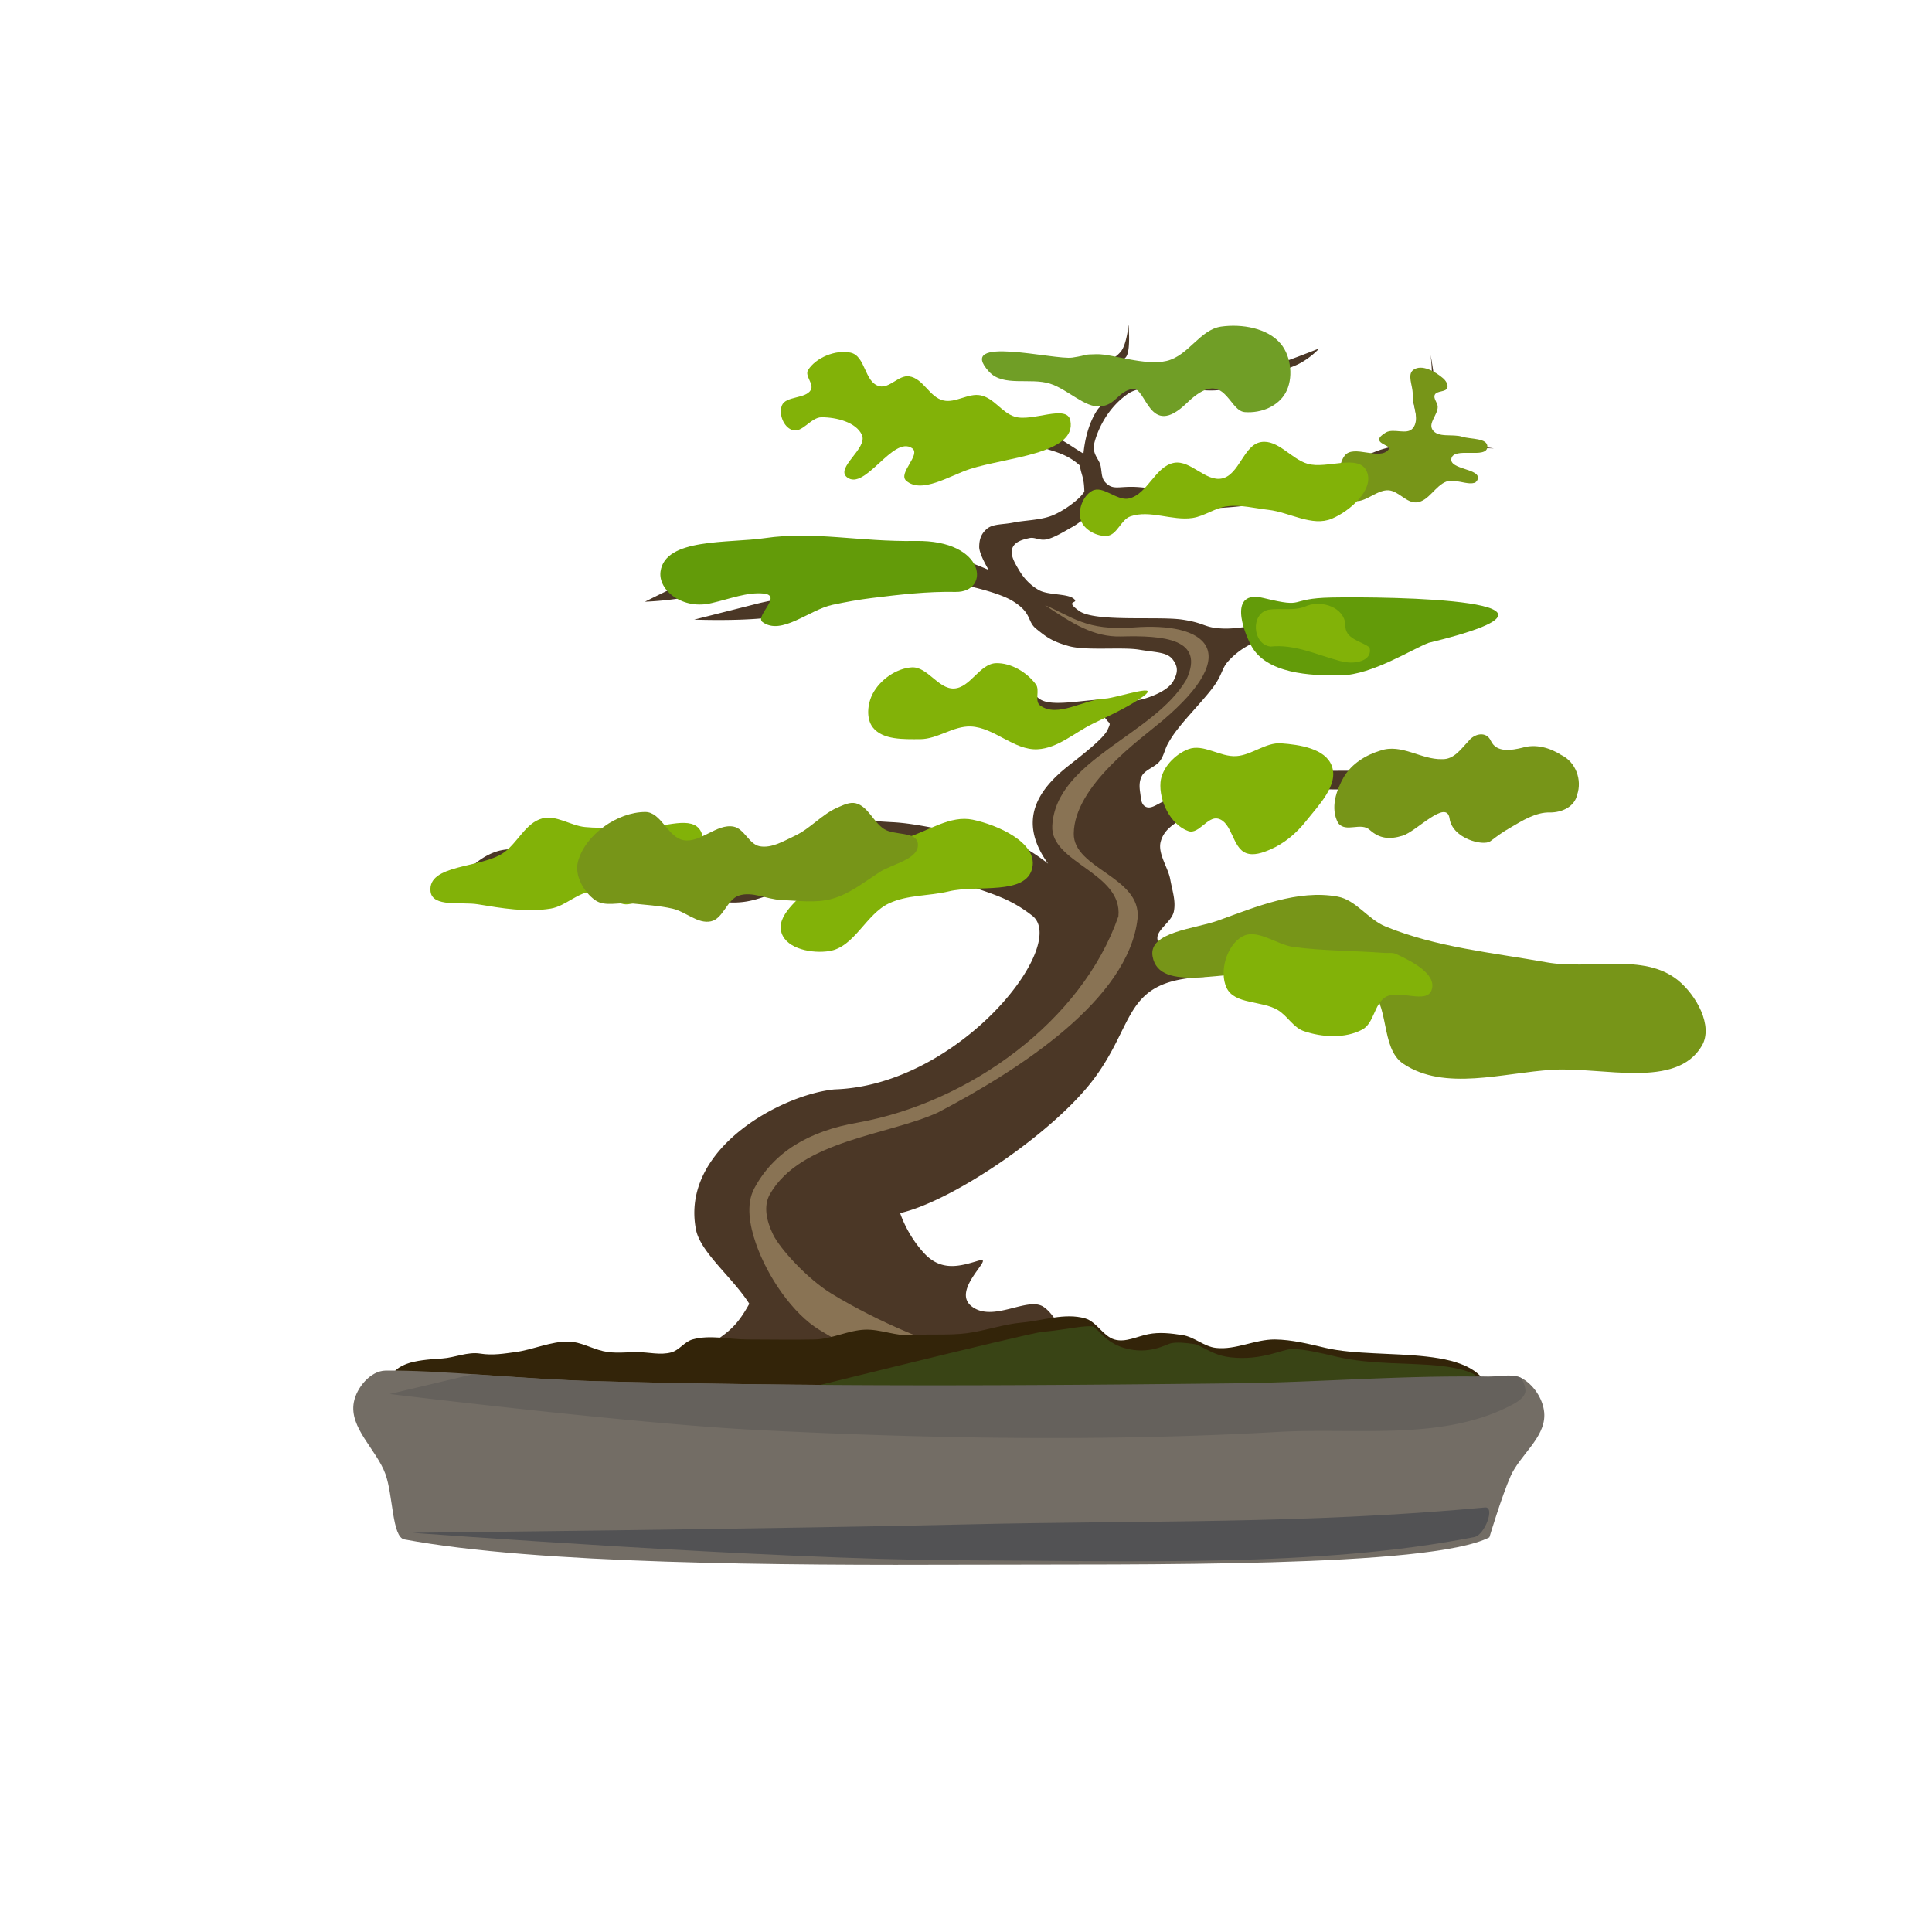
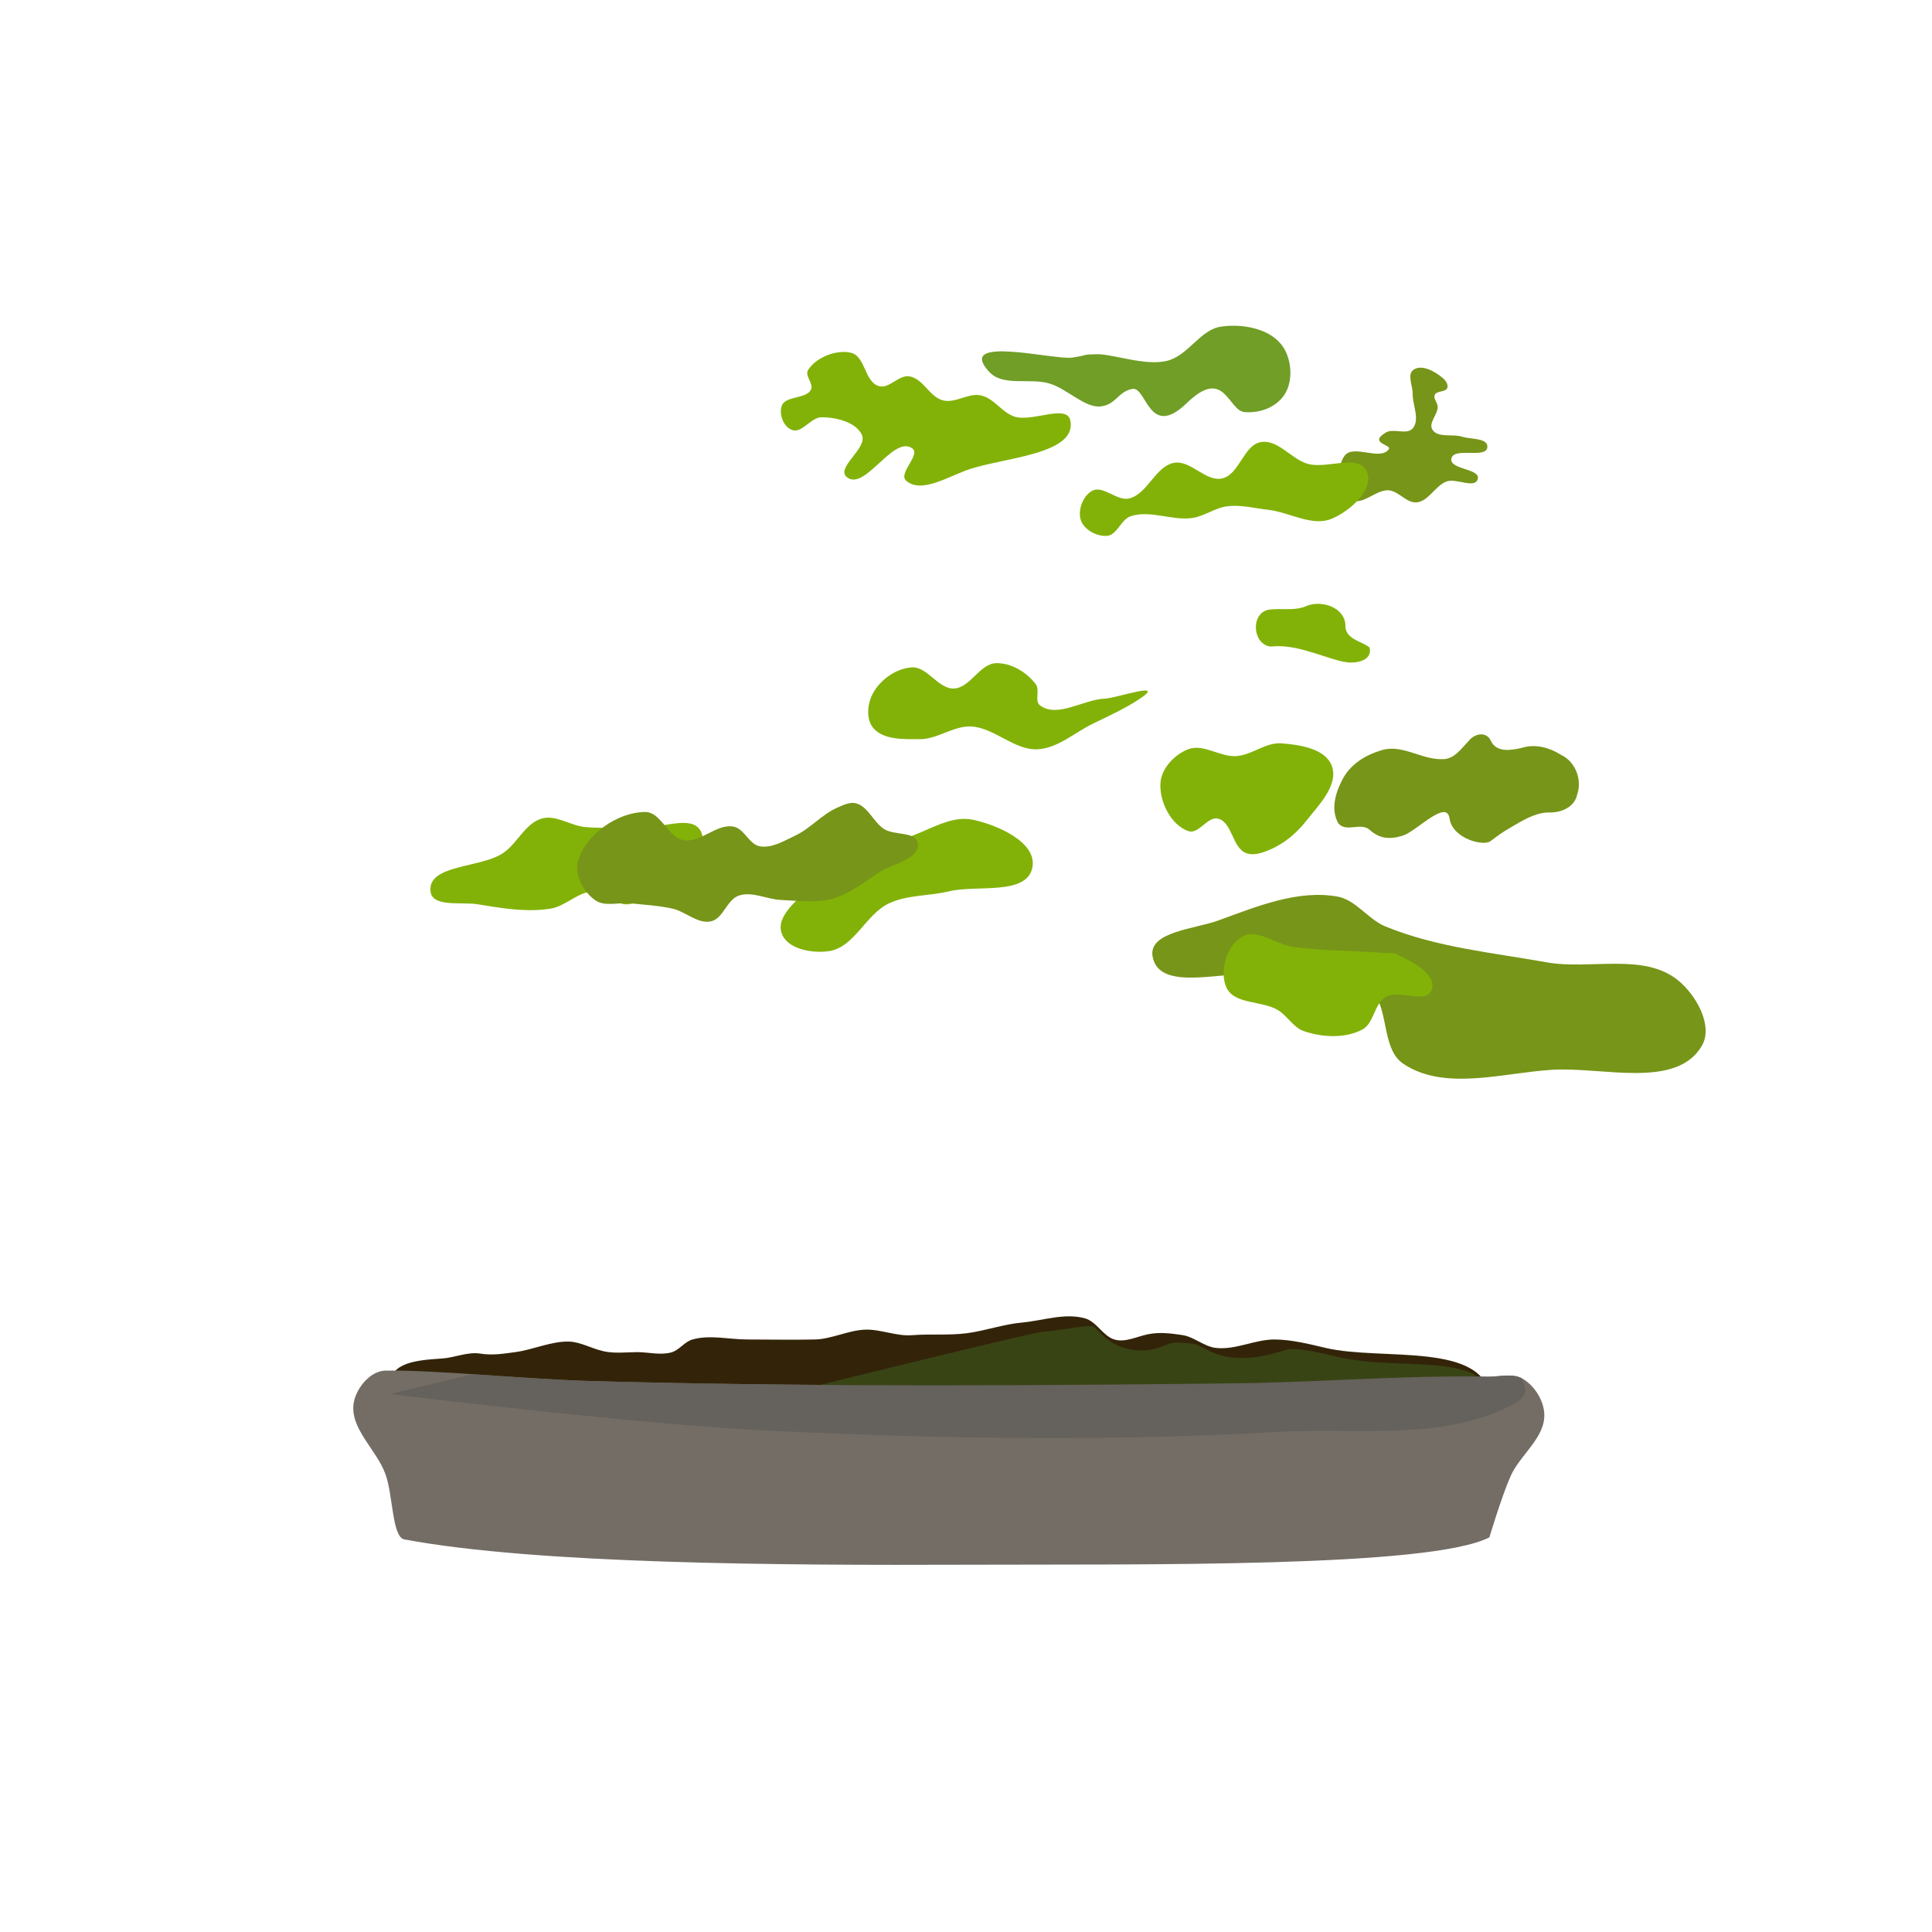
<svg xmlns="http://www.w3.org/2000/svg" viewBox="0 0 46.875 46.875" width="50" height="50">
-   <path d="M17.004 32.77c.64-.431.835-.526 1.176-1.137-.402-.635-1.187-1.249-1.294-1.8-.381-1.963 2.08-3.278 3.362-3.402 3.011-.095 5.679-3.48 4.807-4.206-.72-.562-1.18-.551-2.514-1.09-.412-.126-.798-.11-1.17-.153-.373-.043-.716-.165-1.065-.109-.35.055-.678.28-.96.426-.283.146-.42.328-.735.436-.317.107-.619.211-1.141.139-.522-.073-1.287-.669-1.857-.778-.57-.11-.925.043-1.47.023-.546-.02-1.292-.22-1.8-.16-.507.06-1.194.4-1.194.4s.343-.52.9-.7c.56-.181 1.74.084 2.377.086.637.002.9-.13 1.443-.044.542.086 1.333.536 1.743.625.409.09.446.11.66.058.213-.054.236-.139.552-.359.316-.22.828-.809 1.324-.99.497-.18.993-.112 1.513-.086.52.027 1.134.174 1.593.254.458.08.823.23 1.159.217.335-.013 1.017.536 1.017.536-.764-1.057-.233-1.809.507-2.387.331-.26.833-.651.93-.852.096-.202.056-.148-.02-.254-.076-.105-.215-.163-.486-.203-.27-.04-.846.18-1.109.115-.263-.066-.185-.26-.425-.286-.24-.025-.453.297-.869.346-.416.049-1.153-.152-1.562-.225-.409-.074-.894-.194-.894-.194s.83-.044 1.103-.03c.273.013.303.033.532.066.228.034.532.207.838.139.306-.069.568-.595.848-.585.281.01.188.299.512.407.325.108.997-.032 1.397-.04.4-.009.708.07 1.006-.013.298-.085.62-.236.73-.437.11-.201.123-.344-.017-.524-.14-.18-.39-.165-.81-.236-.419-.07-1.286.03-1.705-.086-.419-.115-.563-.234-.795-.42-.231-.186-.089-.377-.571-.675-.483-.297-1.848-.539-2.446-.594-.598-.056-.553-.068-1.087.058-.534.126-1.31.712-2.021.879-.71.166-2.173.108-2.173.108l1.514-.383c.469-.12 1.015-.17 1.296-.334.282-.164.428-.443.428-.443s-1.472.068-2.043.182c-.571.115-.974.35-1.376.435a7.737 7.737 0 01-1.014.109s1.308-.663 1.847-.833c.539-.17.586-.152 1.34-.254.753-.102 2.318-.353 3.188-.264.87.09 1.965.58 1.965.58s-.232-.38-.23-.56c.002-.182.045-.319.19-.44.147-.122.381-.097.643-.15.262-.055.644-.055.93-.167.286-.113.674-.393.788-.584-.009-.362-.07-.382-.11-.633-.36-.329-.745-.353-.967-.464-.516.13-2-.132-2.68.059.247-.164 1.339.012 1.693-.297-.725.142-.86-.582-1.54-.693-.682-.11-2.763-.545-2.763-.545s2.147.316 2.809.367c.662.05.625.453.936.463.311.01.569.271.954.201s.43.316.716.23c.286-.085.492.132.93.39.054-.543.22-.891.345-1.07.126-.179.343-.143.265-.425-.078-.282-.367-.339-.682-.478-.316-.138-1.31-.414-1.31-.414s1.27.265 1.636.197c.365-.068.49-.1.644-.274.155-.173.195-.666.195-.666s.054.57-.043.759c-.096.19-.442.113-.398.326.044.213.36.161.76.217.4.056 1.14.043 1.63 0s.855-.111 1.304-.23c.448-.12 1.376-.494 1.376-.494s-.187.21-.47.362c-.285.153-.943.329-1.268.435-.326.106-.185.126-.681.21-.496.083-1.732-.244-2.224.095-.491.34-.723.855-.807 1.164-.083.309.114.4.148.602.035.2.011.32.179.443.167.122.32.02.764.057.445.037 1.367.187 1.904.173.538-.014.824-.073 1.3-.186.477-.113 1.118-.373 1.54-.516.422-.143.669-.21.991-.34.323-.13.754-.142.942-.435.187-.293-.171-.897 0-1.05.17-.153.17.167.326.036.155-.13.057-.89.057-.89s.116.588.094.904c-.022.317-.475.577-.239.964s1.681.398 1.681.398-1.383-.206-1.703-.043c-.319.163-.361.045-.253.37.11.323 1.521.506 1.521.506s-1.1-.395-1.919-.362c-.82.033-2.09.636-2.864.785a9.411 9.411 0 01-1.743.2c-.665.027-1.757-.162-2.238-.072-.48.09-.469.18-.642.272-.173.091-.231.163-.4.257s-.436.26-.617.295c-.181.034-.278-.065-.422-.03-.145.033-.34.08-.402.238-.063.158.05.353.156.531.105.179.257.361.483.49.226.128.694.081.848.21.153.128-.253.023.133.297.385.274 1.916.123 2.501.21s.516.204 1.014.217c.498.013 1.335-.204 1.927-.311.593-.107.907-.31 1.63-.326.723-.017 2.647.403 2.647.403s-1.606-.103-2.132-.092c-.527.011-.679.007-1.022.087-.343.08-.697.334-1.014.399-.317.064-.605-.024-.85.024-.244.048-.42.123-.605.23a1.83 1.83 0 00-.497.398c-.138.164-.127.293-.315.564-.187.27-.672.774-.855 1.014a2.65 2.65 0 00-.274.398c-.08.14-.098.299-.203.434-.106.135-.351.205-.428.348-.078.144-.062.293-.043.423.02.13.015.275.137.333.122.057.26-.056.427-.133.167-.077.185-.204.557-.349.372-.145.977-.24 1.71-.318.732-.078 1.991-.08 2.68-.073.688.008.793.059 1.448.073.655.013 2.48-.02 2.48-.02s-.7.052-1.373.114c-.673.062-1.936.223-2.664.268-.729.044-1.17-.021-1.702.036-.533.057-1.05.178-1.485.29-.436.111-.843.185-1.13.36-.288.177-.51.309-.588.595-.079.286.18.632.231.916.051.284.141.53.086.785-.056.254-.427.44-.397.666.03.224.168.318.421.405.253.087.556-.057 1.015-.104.46-.047 1.245-.29 1.74-.179.494.112.658.542 1.106.672.448.129 1.039-.07 1.503.024.464.095.746.337 1.239.504.492.168.972.428 1.719.474.747.046 1.973-.33 2.678-.393.705-.064 1.536-.052 1.536-.052s-1.006.36-1.417.476a8.544 8.544 0 01-1.04.241c-.405.07-.702.175-1.384.154-.682-.02-2.663-.461-2.663-.461l.564 1.075s-.468-.305-.687-.535c-.219-.23-.255-.68-.594-.847-.338-.167-.759.148-1.229.051-.47-.097-.903-.605-1.485-.717-.582-.112-1.347.057-1.902.13-1.97.084-1.628 1.124-2.694 2.515-.987 1.287-3.4 2.923-4.668 3.213 0 0 .158.517.583.975.425.458.887.308 1.322.178.435-.129-.686.704-.173 1.108.513.404 1.345-.233 1.734.007.39.24.711 1.171.711 1.171z" fill="#4b3726" />
  <path d="M20.123 23.075c-.408.065-1.027-.044-1.159-.435-.146-.431.421-.818.724-1.158.206-.231.455-.428.725-.58.492-.277 1.054-.408 1.593-.58.525-.166 1.054-.546 1.593-.434.606.126 1.57.553 1.449 1.159-.139.69-1.345.414-2.028.58-.479.115-1.002.081-1.449.29-.56.26-.838 1.06-1.448 1.158zM11.591 21.94c.583.096 1.187.2 1.77.105.369-.06.667-.413 1.041-.417.297-.003.538.343.833.312.45-.047.83-.404 1.145-.728.283-.29.81-.682.625-1.041-.208-.402-.901-.087-1.354-.105-.485-.018-.974.048-1.457 0-.352-.034-.7-.3-1.041-.208-.404.11-.594.595-.937.833-.549.38-1.844.274-1.77.937.043.393.755.248 1.145.312zM27.63 16.97c.718-.47-.546-.03-.818-.02-.529.02-1.152.479-1.578.165-.14-.103.002-.372-.102-.512-.217-.292-.6-.522-.964-.513-.398.01-.626.6-1.024.615-.382.014-.644-.537-1.024-.513-.379.025-.766.301-.944.636-.128.241-.168.604 0 .82.243.31.754.286 1.148.286.423 0 .808-.325 1.23-.308.57.024 1.05.582 1.619.553.488-.025.893-.398 1.331-.615.38-.187.77-.36 1.125-.593z" fill="#82b208" />
-   <path d="M16.026 13.867c-.063.457.546.94 1.248.763.436-.1.854-.268 1.25-.23.481.047-.219.549-.023.692.46.337 1.13-.299 1.703-.419.314-.066.63-.125.95-.164.673-.083 1.35-.162 2.03-.148.853.017.744-1.265-.97-1.236-1.376.023-2.452-.244-3.656-.069-.882.129-2.42-.009-2.532.81z" fill="#639b09" />
  <path d="M24 9.021c.338.37.998.136 1.476.288.427.135.85.591 1.226.552.377-.04.418-.357.77-.425.35-.068.398 1.24 1.323.343.926-.897.995.19 1.407.22.412.03.806-.147.986-.462.198-.346.144-.884-.11-1.191-.32-.388-.95-.492-1.448-.422-.516.072-.794.707-1.324.833-.53.125-1.311-.17-1.695-.163-.383.008-.156.014-.592.082-.436.067-2.855-.564-2.02.345z" fill="#709e26" />
  <path d="M27.964 23.203c.158.915 1.832.308 2.752.435.819.112 1.794-.196 2.462.29.56.405.295 1.498.87 1.882 1.004.672 2.415.217 3.621.145 1.22-.072 3.002.475 3.621-.58.287-.486-.14-1.238-.58-1.593-.834-.673-2.13-.245-3.186-.434-1.314-.235-2.675-.363-3.91-.87-.422-.172-.712-.642-1.16-.724-.968-.176-1.971.244-2.897.58-.568.206-1.696.273-1.593.869zM34.752 10.42c-.098-.16.132-.36.13-.55 0-.099-.111-.198-.072-.289.046-.107.269-.061.306-.172.026-.08-.04-.176-.103-.231-.19-.164-.521-.352-.723-.203-.155.114-.012.385-.015.578-.004.28.183.628 0 .841-.143.167-.463-.012-.652.1-.434.261.152.294.072.405-.211.294-.858-.132-1.073.16-.212.286-.136.858.16 1.057.26.175.601-.246.913-.22.246.022.435.318.68.292.293-.03.447-.407.725-.507.237-.084.681.184.753-.057.077-.258-.685-.227-.64-.493.051-.302.864.017.874-.29.007-.219-.401-.179-.61-.245-.236-.076-.595.037-.725-.175zM14.022 20.908c-.087.329.139.734.416.931.237.17.582.047.873.079.336.036.676.053 1.006.128.32.072.612.377.932.308.301-.065.387-.53.68-.626.324-.107.678.093 1.02.107.412.017.839.082 1.237-.027.423-.116.78-.405 1.148-.644.326-.213.982-.315.935-.702-.036-.294-.569-.187-.818-.347-.26-.167-.386-.546-.684-.625-.146-.038-.302.041-.44.1-.383.164-.664.512-1.04.688-.27.126-.56.307-.853.255-.26-.047-.375-.427-.635-.477-.414-.08-.807.407-1.22.328-.376-.07-.539-.682-.921-.683-.678 0-1.463.552-1.636 1.207z" fill="#779518" />
  <path d="M31.084 18.035c-.376-.026-.711.285-1.087.31-.392.027-.799-.307-1.165-.168-.326.124-.643.453-.675.8-.04.455.247 1.043.68 1.189.245.082.463-.366.715-.304.348.087.344.705.679.835.184.072.407-.007.589-.086.336-.144.633-.393.86-.68.309-.39.806-.884.632-1.35-.156-.42-.781-.514-1.228-.546zM23.536 11.379c-.498.162-1.178.613-1.55.284-.207-.183.373-.635.141-.79-.461-.31-1.141 1.048-1.576.707-.293-.23.512-.704.36-1.03-.141-.305-.614-.427-.98-.426-.259.001-.47.394-.71.309-.217-.077-.33-.393-.25-.596.092-.233.58-.156.702-.377.08-.147-.155-.34-.067-.482.186-.3.67-.5 1.03-.422.37.08.333.721.698.814.243.062.47-.273.72-.24.35.048.493.507.835.586.292.069.609-.185.903-.124.327.067.51.416.825.517.424.136 1.27-.312 1.352.093.165.813-1.57.896-2.433 1.177z" fill="#82b208" />
  <path d="M32.608 18.844c-.188.332-.337.76-.143 1.123.193.252.558-.04.781.18.223.193.455.231.788.128.334-.103 1.066-.903 1.136-.415.07.488.82.677.99.55.17-.126.273-.209.51-.344.236-.136.59-.368.94-.353.279 0 .59-.132.655-.43.125-.36-.034-.796-.384-.964-.276-.177-.62-.276-.944-.178-.256.062-.625.13-.764-.164-.113-.25-.409-.175-.545.006-.178.184-.35.447-.639.436-.511.016-.985-.387-1.5-.207-.35.106-.687.313-.88.632z" fill="#779518" />
-   <path d="M30.66 14.51c-.869-.212-.491.81-.3 1.16.367.67 1.415.73 2.18.716.754-.015 1.724-.64 2.123-.79 4.375-1.059-.978-1.125-2.36-1.099-1.094.022-.577.273-1.643.013z" fill="#639b09" />
  <path d="M26.226 12.627c.082.231.389.394.633.374.246-.02.335-.392.568-.473.475-.165 1.01.113 1.507.039.295-.045.552-.25.848-.284.33-.04.664.05.994.087.513.059 1.058.415 1.535.216.439-.183 1.037-.706.852-1.144-.188-.445-.973-.053-1.437-.189-.398-.116-.718-.593-1.128-.528-.426.067-.525.79-.946.883-.399.088-.763-.45-1.165-.379-.457.082-.641.757-1.093.865-.298.07-.633-.332-.9-.183-.223.123-.353.476-.268.716zM33.584 23.12c-.73-.055-1.465-.048-2.19-.142-.428-.055-.902-.47-1.27-.246-.367.222-.546.844-.365 1.233.192.41.86.307 1.247.543.231.14.374.424.63.51.448.152 1 .183 1.417-.039.284-.151.286-.617.56-.786.322-.2 1.006.183 1.123-.178.127-.389-.494-.696-.865-.87-.087-.04-.191-.018-.287-.025zM32.5 16.034c-.55-.146-1.088-.41-1.674-.347-.433-.05-.495-.795-.053-.893.314-.049.646.043.947-.1.358-.132.893.04.923.462-.021.355.39.395.585.552.086.337-.37.405-.608.35l-.06-.01-.06-.014z" fill="#82b208" />
-   <path style="line-height:normal;font-variant-ligatures:normal;font-variant-position:normal;font-variant-caps:normal;font-variant-numeric:normal;font-variant-alternates:normal;font-feature-settings:normal;text-indent:0;text-align:start;text-decoration-line:none;text-decoration-style:solid;text-decoration-color:#000;text-transform:none;text-orientation:mixed;white-space:normal;shape-padding:0;isolation:auto;mix-blend-mode:normal;solid-color:#000;solid-opacity:1" d="M25.352 14.682c.664.445 1.181.778 1.846.76 1.026-.028 2.052.051 1.585 1.05-.795 1.353-3.162 1.942-3.252 3.542-.051.905 1.71 1.133 1.604 2.198-.885 2.543-3.614 4.515-6.319 5.004-1.196.205-2.05.722-2.517 1.6-.207.39-.106.905.037 1.322.283.825.905 1.72 1.547 2.11 2.505 1.522 2.566.904 2.566.904l2.719.123s-2.564-.432-4.992-1.907c-.59-.359-1.256-1.097-1.418-1.433-.163-.336-.24-.697-.078-.982.752-1.312 2.89-1.433 4.082-1.984 1.98-1.041 4.619-2.739 4.838-4.704.094-1.015-1.558-1.2-1.548-2.06.012-1.161 1.618-2.29 2.153-2.741 1.999-1.69 1.04-2.394-.698-2.261-1.158.088-1.495-.265-2.155-.541z" color="#000" font-weight="400" font-family="sans-serif" overflow="visible" fill="#897354" fill-rule="evenodd" />
  <path d="M9.426 33.615c-.117.896 2.356 1.342 2.356 1.342h22.534s1.919-.333 1.843-1.033c-.149-1.384-2.639-.902-3.994-1.22-.405-.095-.814-.2-1.23-.205-.482-.005-.954.259-1.433.205-.29-.033-.528-.269-.815-.312-.272-.041-.55-.077-.828-.021-.277.056-.552.205-.816.13-.282-.081-.434-.434-.717-.514-.493-.14-1.025.056-1.536.102-.445.04-.888.2-1.331.258-.443.057-.887.013-1.332.048-.381.03-.763-.15-1.145-.134-.403.016-.807.229-1.21.238-.547.012-1.094 0-1.64 0-.444 0-.904-.12-1.331 0-.193.054-.32.26-.512.313-.264.073-.547-.004-.82-.006-.277 0-.554.04-.832-.023-.278-.062-.555-.226-.833-.233-.437-.01-.873.2-1.305.256-.247.032-.54.086-.846.036-.305-.05-.624.099-.92.118-.67.044-1.234.098-1.307.655z" fill="#332409" />
  <path d="M9.811 37.35c3.214.6 9.113.631 13.676.614 4.222-.016 11.202.078 12.649-.664 0 0 .302-1.007.515-1.486.23-.516.826-.92.818-1.485-.005-.336-.226-.694-.512-.87-.248-.153-.58-.05-.871-.056-2.049-.039-4.096.137-6.146.16-5.172.058-10.346.086-15.517-.053-1.692-.046-3.824-.275-5.07-.256-.362.005-.702.412-.768.768-.117.623.55 1.145.766 1.741.189.518.159 1.531.461 1.588z" fill="#736d65" />
-   <path d="M10.013 37.19s8.803.653 13.213.665c4.186.012 8.77.183 12.547-.563.25-.05.51-.74.256-.717-4.412.409-8.363.31-12.547.41-4.489.107-13.469.204-13.469.204z" fill="#525254" />
  <path d="M26.567 32.194c-.214-.061-.654.065-1.293.123-.326.03-6.652 1.6-6.652 1.6l16.04-.067s.419-.074.8-.213c.164-.06.286-.128.377-.185-.02-.028-.01-.072-.08-.112-.14-.078-.432-.157-.797-.199-.73-.083-1.686-.025-2.525-.222-.414-.098-.777-.184-1.084-.188-.234-.003-.731.288-1.5.201-.304-.034-.508-.154-.643-.224-.136-.07-.206-.093-.2-.092-.26-.04-.454-.054-.593-.026-.137.028-.528.29-1.133.118-.358-.103-.54-.32-.648-.428-.109-.108-.144-.108-.069-.086z" fill="#394415" />
  <path d="M11.474 33.343l-2.018.479s5.895.719 8.858.87c4.229.216 8.476.289 12.703.05 1.905-.107 4 .232 5.683-.665.139-.074.327-.203.31-.36a.68.68 0 00-.105-.286c-.241-.112-.549-.023-.82-.029-2.049-.038-4.094.138-6.143.161-5.172.059-10.348.086-15.518-.053-.925-.025-1.978-.103-2.949-.167z" fill="#65615c" />
</svg>